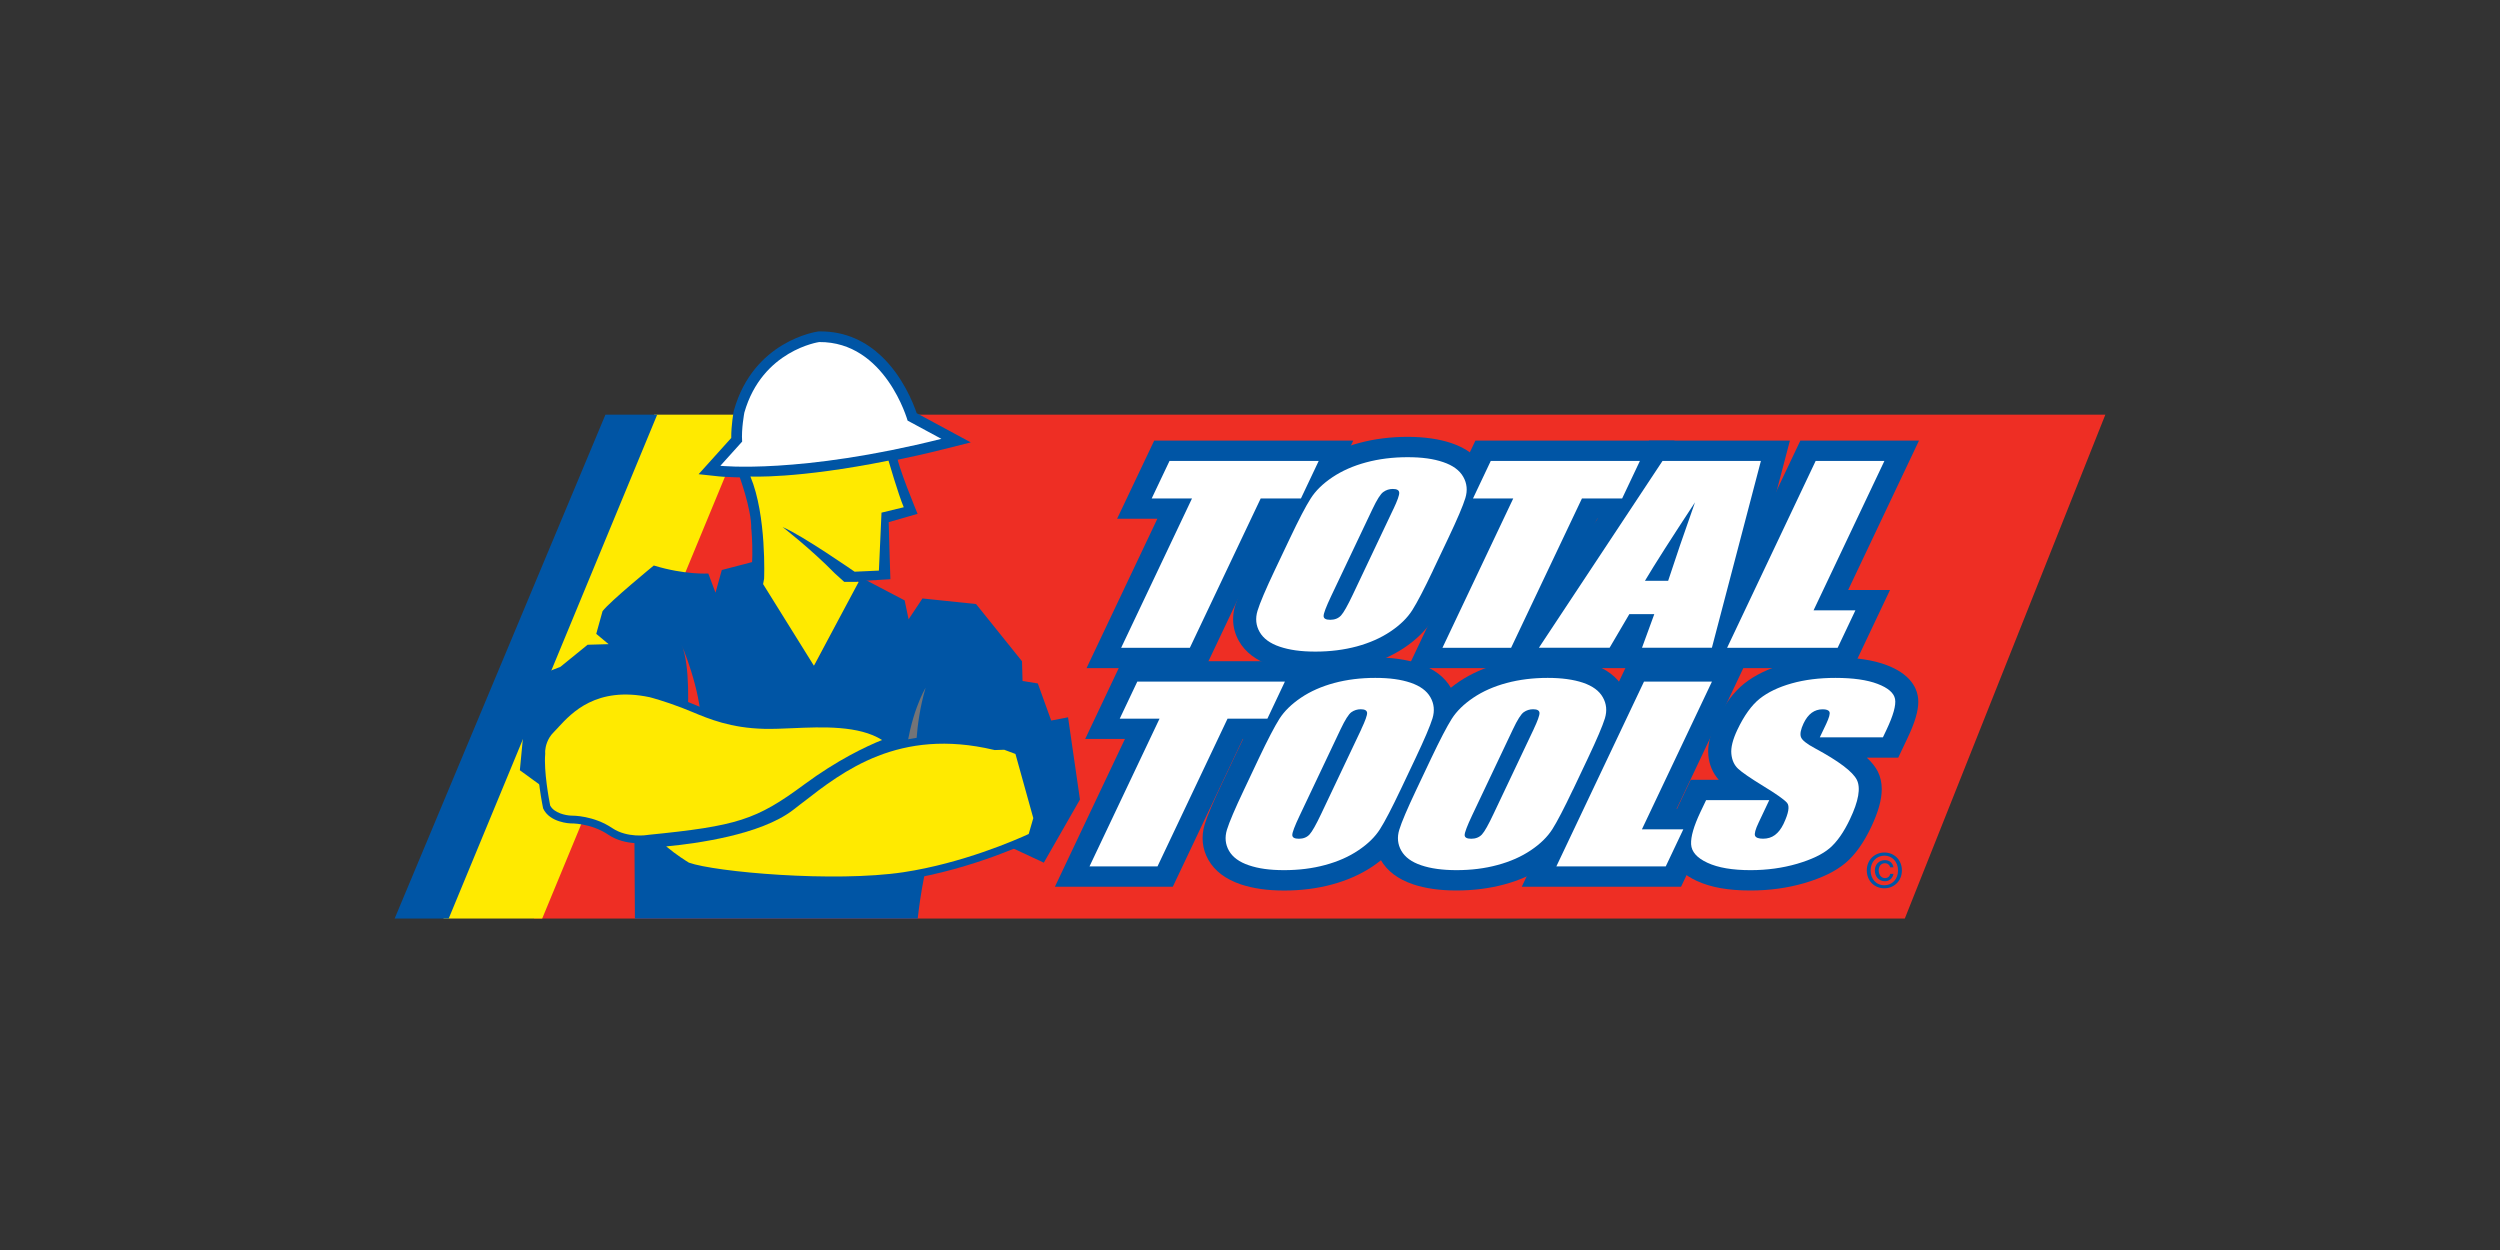
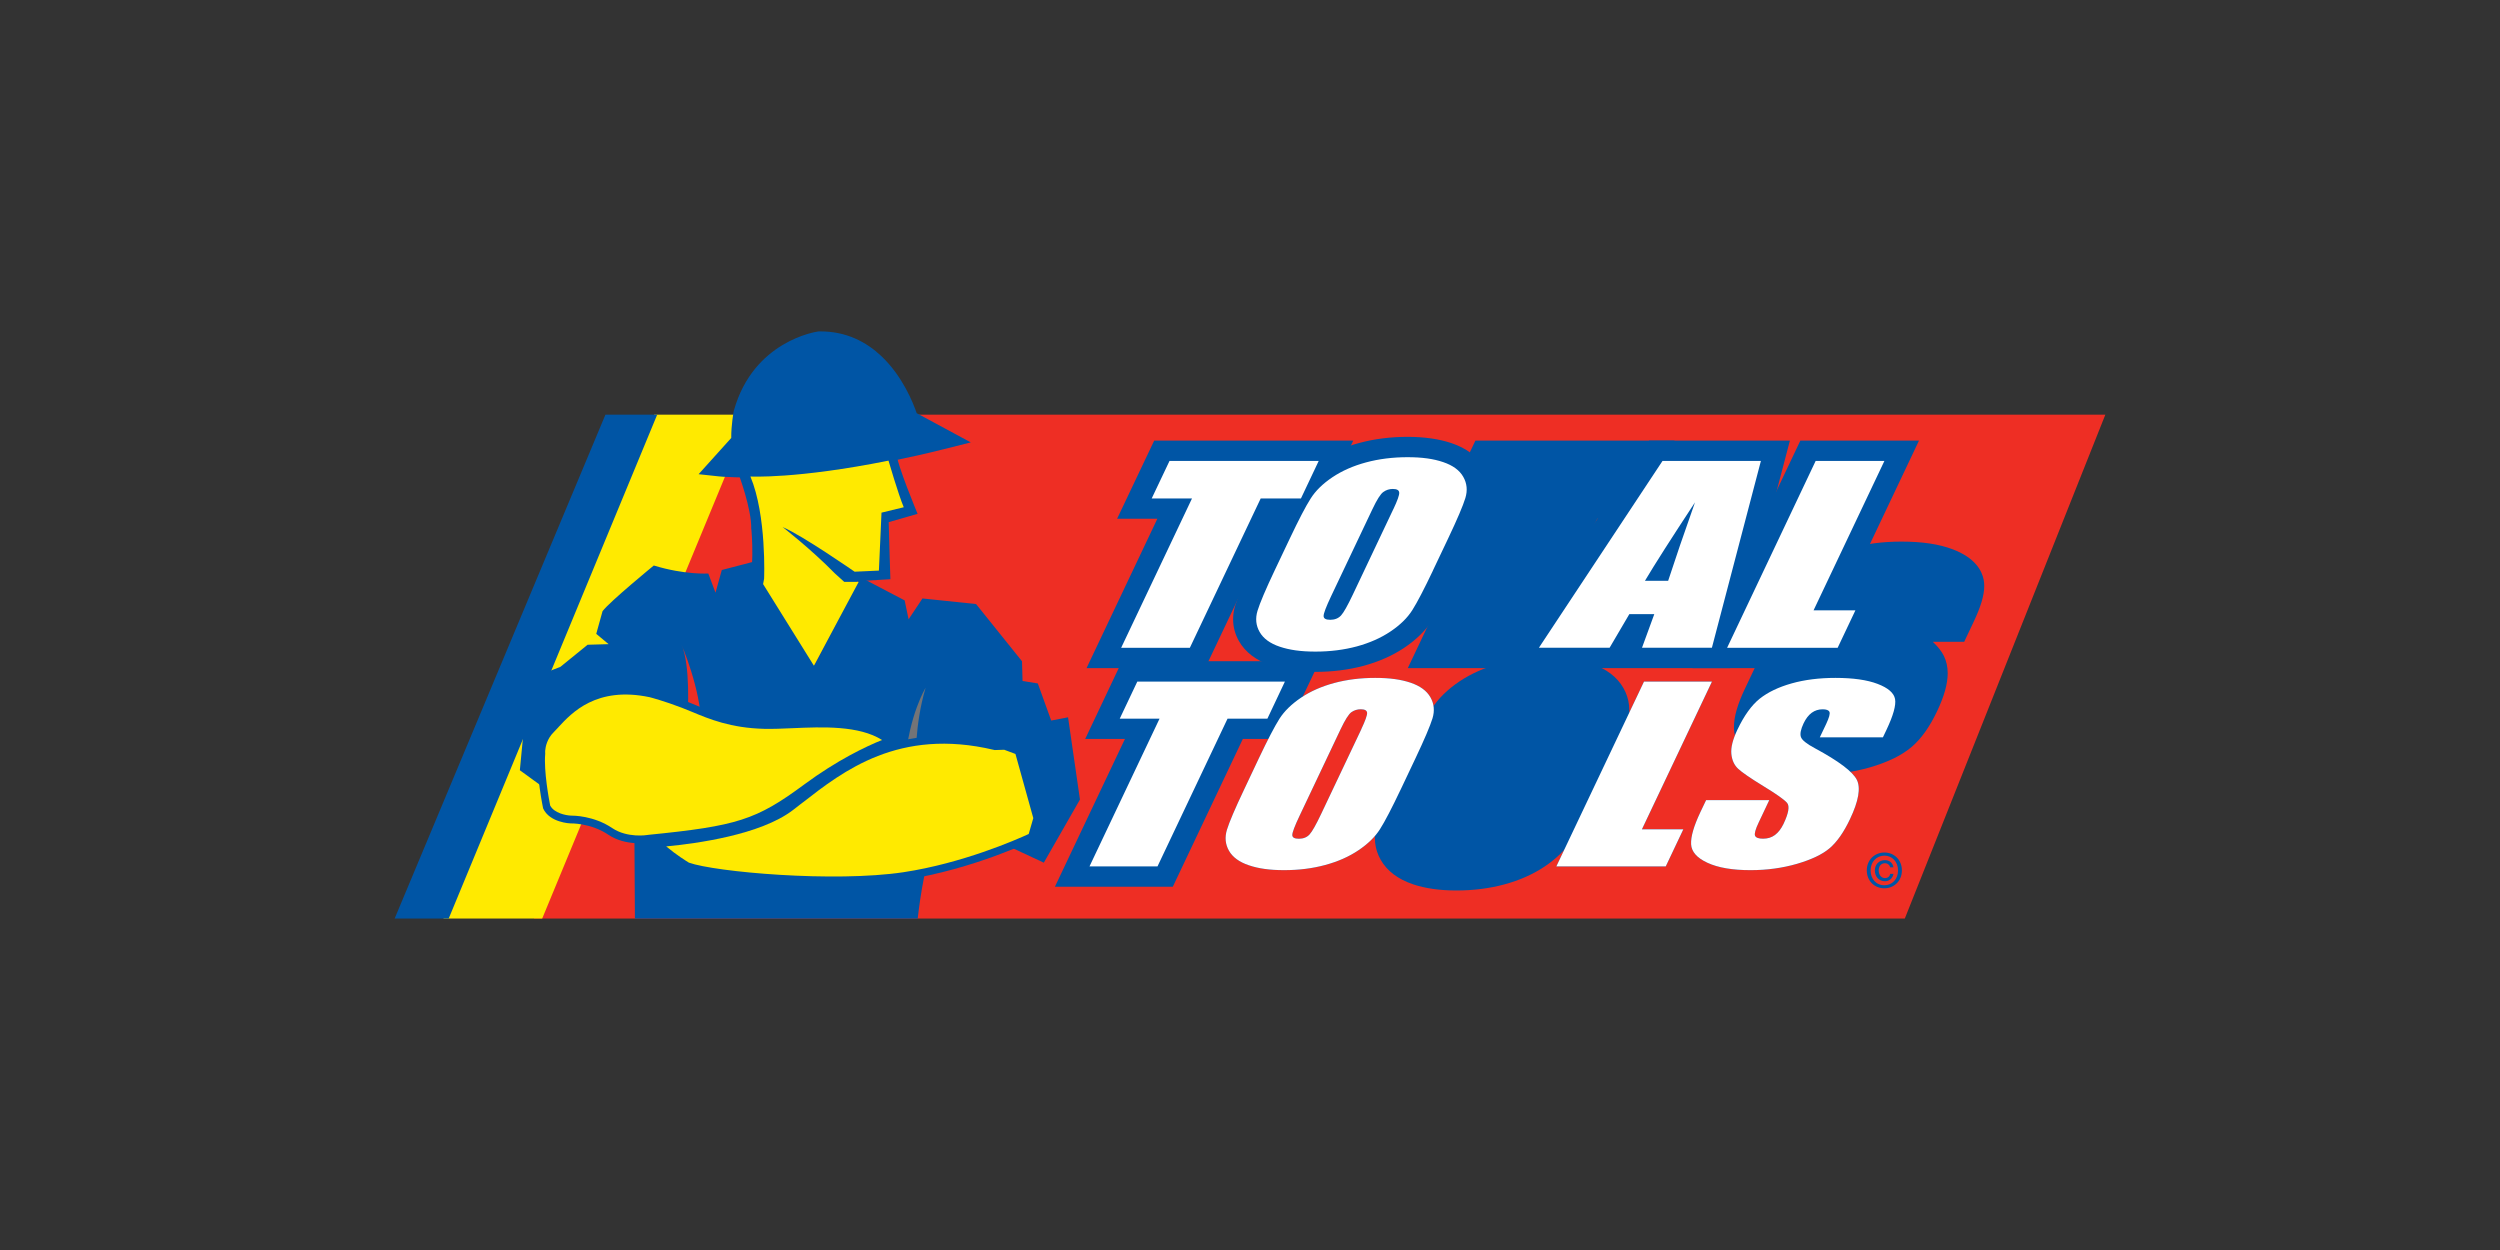
<svg xmlns="http://www.w3.org/2000/svg" id="uuid-2a11fc60-a71f-4edb-9abb-ac5546a3b246" width="500" height="250" viewBox="0 0 500 250">
  <rect x="0" y="0" width="500" height="250" fill="#333333" stroke="none" />
  <defs>
    <clipPath id="uuid-11b3e258-9fdb-4eb0-b5d5-42c0e697492c">
      <rect x="78.93" y="66.29" width="342.14" height="117.43" fill="none" />
    </clipPath>
    <clipPath id="uuid-9681f86e-56f4-47c4-b82a-10b4d2acb281">
      <rect x="78.93" y="66.29" width="342.14" height="117.43" fill="none" />
    </clipPath>
    <clipPath id="uuid-693ab0e8-469a-48cc-b26d-51dada88f59a">
      <rect x="78.93" y="66.29" width="342.14" height="117.43" fill="none" />
    </clipPath>
    <clipPath id="uuid-6415fed2-8a60-4c79-abd5-1726214466b5">
      <rect x="78.93" y="66.29" width="342.14" height="117.43" fill="none" />
    </clipPath>
    <clipPath id="uuid-3bd056d0-b10b-4ca2-b82c-111ba043e5a3">
      <rect x="78.93" y="66.29" width="342.14" height="117.43" fill="none" />
    </clipPath>
    <clipPath id="uuid-f9e31543-8409-44d5-a7bf-499bc5294ad3">
      <rect x="78.93" y="66.29" width="342.14" height="117.43" fill="none" />
    </clipPath>
    <clipPath id="uuid-412afafa-bffb-43f9-aacc-3cede8a071d6">
      <rect x="78.93" y="66.29" width="342.14" height="117.43" fill="none" />
    </clipPath>
    <clipPath id="uuid-2cf73fd4-f9c2-4d01-bbdb-3d2b993d38c9">
      <rect x="78.93" y="66.29" width="342.14" height="117.43" fill="none" />
    </clipPath>
    <clipPath id="uuid-2206da89-f4c4-4b42-9fb3-0b0f1b4b0e48">
      <rect x="78.93" y="66.29" width="342.14" height="117.43" fill="none" />
    </clipPath>
    <clipPath id="uuid-7f862b7c-fdea-4f8d-9a76-0ba0038b0ef1">
      <rect x="78.93" y="66.29" width="342.14" height="117.43" fill="none" />
    </clipPath>
  </defs>
  <polygon points="148.97 82.93 106.8 183.71 380.96 183.71 421.07 82.93 148.97 82.93" fill="#ee2e24" isolation="isolate" />
  <polygon points="130.84 82.93 88.68 183.71 108.44 183.71 150.13 82.93 130.84 82.93" fill="#ffea00" isolation="isolate" />
  <polygon points="121.09 82.93 78.93 183.71 89.74 183.71 131.44 82.93 121.09 82.93" fill="#0055a5" isolation="isolate" />
  <g clip-path="url(#uuid-11b3e258-9fdb-4eb0-b5d5-42c0e697492c)">
    <path d="m230.84,88.12l-7.42,15.63h8.05c-3.52,7.43-14.16,29.87-14.16,29.87h23.73s12.17-25.68,14.16-29.87h8.05l7.4-15.63h-39.82Z" fill="#0055a5" isolation="isolate" />
  </g>
  <polygon points="263.74 92.19 260.19 99.69 252.14 99.69 237.97 129.56 224.23 129.56 238.4 99.69 230.34 99.69 233.9 92.19 263.74 92.19" fill="#0055a5" isolation="isolate" />
  <g clip-path="url(#uuid-9681f86e-56f4-47c4-b82a-10b4d2acb281)">
    <path d="m271.86,88.59c-3.06.82-5.81,2.04-8.17,3.62-2.43,1.64-4.31,3.49-5.6,5.54-1.07,1.69-2.51,4.43-4.38,8.37l-3.03,6.38c-1.94,4.12-3.1,6.85-3.63,8.58-.29.93-.43,1.86-.43,2.78,0,1.52.4,3.01,1.18,4.38,1.27,2.22,3.46,3.88,6.49,4.9,2.47.83,5.42,1.24,8.77,1.24s6.64-.41,9.64-1.21c3.07-.83,5.82-2.05,8.17-3.63,2.41-1.61,4.3-3.48,5.6-5.51,1.08-1.72,2.51-4.46,4.38-8.39l3.03-6.38c1.91-4.03,3.09-6.83,3.63-8.57.77-2.5.5-4.97-.75-7.17-1.27-2.23-3.45-3.88-6.49-4.9-2.44-.82-5.39-1.25-8.76-1.25s-6.65.41-9.64,1.22" fill="#0055a5" isolation="isolate" />
    <path d="m278.67,101.84c.82-1.74,1.22-2.84,1.17-3.33-.04-.48-.46-.72-1.28-.72-.7,0-1.33.2-1.88.6-.57.38-1.29,1.54-2.2,3.45l-8.24,17.36c-1.02,2.16-1.53,3.49-1.52,4,0,.51.44.76,1.33.76s1.63-.29,2.16-.87c.53-.58,1.31-1.97,2.35-4.16l8.1-17.09Zm7.94,12.23c-1.78,3.74-3.16,6.4-4.15,7.96s-2.44,2.98-4.37,4.27c-1.91,1.29-4.16,2.28-6.72,2.98-2.56.69-5.32,1.04-8.29,1.04s-5.19-.33-7.13-.98c-1.94-.65-3.28-1.64-4.02-2.94-.75-1.3-.89-2.73-.42-4.26.47-1.54,1.61-4.23,3.43-8.07l3.03-6.38c1.78-3.75,3.16-6.41,4.15-7.96.98-1.56,2.44-2.99,4.36-4.28,1.93-1.29,4.17-2.28,6.73-2.97,2.56-.69,5.33-1.04,8.29-1.04s5.19.32,7.13.98c1.93.65,3.28,1.63,4.02,2.94.75,1.31.89,2.73.42,4.26-.47,1.54-1.61,4.22-3.44,8.07l-3.03,6.38Z" fill="#0055a5" isolation="isolate" />
    <path d="m295.08,88.12l-7.41,15.63h8.05c-3.52,7.43-14.16,29.87-14.16,29.87h23.73s12.17-25.68,14.16-29.87h8.05l7.41-15.63h-39.83Z" fill="#0055a5" isolation="isolate" />
  </g>
  <polygon points="327.98 92.19 324.43 99.69 316.39 99.69 302.22 129.56 288.49 129.56 302.65 99.69 294.6 99.69 298.15 92.19 327.98 92.19" fill="#0055a5" isolation="isolate" />
  <polygon points="329.84 88.12 299.74 133.62 346.04 133.62 357.98 88.12 329.84 88.12" fill="#0055a5" isolation="isolate" />
  <g clip-path="url(#uuid-693ab0e8-469a-48cc-b26d-51dada88f59a)">
    <path d="m333.63,116.16c1.37-4.2,3.15-9.43,5.37-15.69-4.73,7.19-8.07,12.42-10.01,15.69h4.64Zm18.55-23.97l-9.8,37.36h-13.98l2.46-6.73h-4.99l-3.95,6.73h-14.14l24.72-37.36h19.7Z" fill="#0055a5" isolation="isolate" />
    <path d="m360.07,88.12l-21.57,45.5h32.1l7.4-15.62h-8.37c3.52-7.43,14.17-29.88,14.17-29.88h-23.73Z" fill="#0055a5" isolation="isolate" />
  </g>
  <polygon points="376.88 92.19 362.71 122.07 371.08 122.07 367.53 129.56 345.42 129.56 363.13 92.19 376.88 92.19" fill="#0055a5" isolation="isolate" />
  <g clip-path="url(#uuid-6415fed2-8a60-4c79-abd5-1726214466b5)">
    <path d="m224.4,132.24l-7.36,15.55h7.95c-3.5,7.38-14.01,29.56-14.01,29.56h23.58s12.03-25.37,14.01-29.56h7.96l7.38-15.55h-39.51Z" fill="#0055a5" isolation="isolate" />
  </g>
  <polygon points="256.98 136.32 253.48 143.73 245.51 143.73 231.5 173.28 217.9 173.28 231.91 143.73 223.95 143.73 227.46 136.32 256.98 136.32" fill="#0055a5" isolation="isolate" />
  <g clip-path="url(#uuid-3bd056d0-b10b-4ca2-b82c-111ba043e5a3)">
-     <path d="m265.5,132.7h0c-3.05.82-5.76,2.04-8.09,3.6-2.4,1.61-4.27,3.46-5.55,5.48-1.07,1.69-2.48,4.4-4.33,8.29,0,0-2.99,6.32-2.99,6.32-1.9,3.99-3.08,6.77-3.6,8.48-.75,2.47-.5,4.93.74,7.11,1.28,2.24,3.45,3.87,6.47,4.89,2.43.82,5.35,1.24,8.69,1.24s6.59-.41,9.54-1.21c3.05-.82,5.77-2.03,8.1-3.59,2.41-1.62,4.28-3.46,5.56-5.49,1.06-1.68,2.48-4.38,4.33-8.29,0,0,2.99-6.32,2.99-6.32,1.89-3.97,3.06-6.74,3.59-8.49.76-2.49.5-4.95-.75-7.12-1.26-2.21-3.43-3.85-6.44-4.87-2.47-.83-5.31-1.24-8.69-1.24s-6.58.41-9.55,1.2" fill="#0055a5" isolation="isolate" />
    <path d="m272.25,145.85c.81-1.71,1.2-2.81,1.17-3.28-.04-.48-.46-.72-1.27-.72-.69,0-1.31.2-1.86.58-.55.38-1.27,1.53-2.17,3.42l-8.15,17.19c-1.02,2.14-1.52,3.46-1.51,3.96,0,.5.44.75,1.32.75s1.61-.29,2.13-.86c.53-.58,1.3-1.95,2.33-4.12l8.02-16.91Zm7.86,12.1c-1.76,3.71-3.13,6.34-4.11,7.88-.97,1.54-2.42,2.96-4.32,4.23-1.89,1.28-4.12,2.26-6.65,2.94-2.53.69-5.27,1.03-8.2,1.03s-5.14-.32-7.05-.97c-1.91-.64-3.24-1.61-3.98-2.9-.74-1.29-.87-2.71-.41-4.22.47-1.52,1.6-4.18,3.41-7.99l2.98-6.31c1.76-3.7,3.13-6.33,4.1-7.87.98-1.54,2.43-2.95,4.32-4.23,1.9-1.28,4.12-2.26,6.65-2.94,2.53-.68,5.27-1.02,8.2-1.02s5.14.32,7.06.96c1.91.65,3.23,1.61,3.97,2.91.74,1.29.88,2.7.42,4.22-.47,1.52-1.6,4.18-3.4,7.98l-2.99,6.31Z" fill="#0055a5" isolation="isolate" />
    <path d="m299.98,132.7h0c-3.05.82-5.77,2.03-8.1,3.59-2.39,1.61-4.26,3.45-5.55,5.48-1.08,1.71-2.5,4.42-4.33,8.29l-3,6.32c-1.94,4.08-3.08,6.78-3.6,8.5-.75,2.46-.5,4.92.75,7.1,1.27,2.22,3.44,3.86,6.45,4.88,2.43.82,5.35,1.24,8.69,1.24s6.59-.41,9.55-1.21c3.05-.82,5.77-2.03,8.1-3.59,2.41-1.62,4.27-3.46,5.56-5.49,1.06-1.66,2.48-4.37,4.33-8.29,0,0,3-6.32,3-6.32,1.93-4.07,3.08-6.76,3.6-8.49.76-2.46.5-4.93-.75-7.11-1.26-2.21-3.43-3.86-6.44-4.87-2.47-.83-5.31-1.24-8.69-1.24s-6.59.41-9.56,1.21" fill="#0055a5" isolation="isolate" />
    <path d="m306.73,145.85c.81-1.71,1.2-2.81,1.17-3.28-.04-.48-.46-.72-1.28-.72-.69,0-1.31.2-1.86.58-.55.38-1.28,1.53-2.17,3.42l-8.15,17.19c-1.01,2.14-1.51,3.46-1.51,3.96,0,.5.44.75,1.32.75s1.61-.29,2.14-.86c.53-.58,1.3-1.95,2.32-4.12l8.02-16.91Zm7.85,12.1c-1.76,3.71-3.13,6.34-4.1,7.88-.98,1.54-2.42,2.96-4.32,4.23-1.9,1.28-4.12,2.26-6.65,2.94-2.53.69-5.26,1.03-8.21,1.03-2.79,0-5.14-.32-7.05-.97-1.91-.64-3.24-1.61-3.98-2.9-.74-1.29-.88-2.71-.41-4.22.46-1.52,1.6-4.18,3.4-7.99l2.99-6.31c1.76-3.7,3.13-6.33,4.1-7.87.98-1.54,2.42-2.95,4.32-4.23,1.9-1.28,4.12-2.26,6.66-2.94,2.53-.68,5.27-1.02,8.21-1.02,2.78,0,5.13.32,7.05.96,1.91.65,3.24,1.61,3.97,2.91.74,1.29.88,2.7.42,4.22-.47,1.52-1.6,4.18-3.4,7.98l-2.99,6.31Z" fill="#0055a5" isolation="isolate" />
-     <path d="m325.73,132.24l-21.38,45.11h31.86l7.38-15.55h-8.28c3.5-7.39,14.01-29.56,14.01-29.56h-23.58Z" fill="#0055a5" isolation="isolate" />
  </g>
  <polygon points="342.39 136.32 328.38 165.87 336.66 165.87 333.15 173.28 311.27 173.28 328.8 136.32 342.39 136.32" fill="#0055a5" isolation="isolate" />
  <g clip-path="url(#uuid-f9e31543-8409-44d5-a7bf-499bc5294ad3)">
-     <path d="m356.94,132.79c-3.25.92-5.97,2.24-8.09,3.92-2.16,1.72-4,4.22-5.63,7.64-1.06,2.24-1.59,4.2-1.59,5.94,0,.27.02.55.04.81.19,1.93.91,3.54,2.08,4.86h-5.61l-2.33,4.92c-1.5,3.16-2.21,5.62-2.21,7.7,0,.16,0,.32.01.48.09,1.71.96,4.92,5.76,7.13,2.8,1.29,6.3,1.91,10.73,1.91,3.79,0,7.4-.5,10.75-1.47,3.58-1.05,6.29-2.38,8.28-4.06,1.94-1.66,3.6-4,5.11-7.17,1.41-2.98,2.11-5.46,2.11-7.58,0-1.29-.26-2.43-.77-3.48-.46-.93-1.19-1.85-2.21-2.81h6.28l1.87-3.95c1.46-3.06,2.14-5.36,2.14-7.22,0-.43-.04-.83-.11-1.22-.35-1.84-1.7-4.4-6.2-6.11-2.72-1.03-6.07-1.54-10.26-1.54-3.69,0-7.1.44-10.16,1.3" fill="#0055a5" isolation="isolate" />
+     <path d="m356.94,132.79h-5.61l-2.33,4.92c-1.5,3.16-2.21,5.62-2.21,7.7,0,.16,0,.32.01.48.09,1.71.96,4.92,5.76,7.13,2.8,1.29,6.3,1.91,10.73,1.91,3.79,0,7.4-.5,10.75-1.47,3.58-1.05,6.29-2.38,8.28-4.06,1.94-1.66,3.6-4,5.11-7.17,1.41-2.98,2.11-5.46,2.11-7.58,0-1.29-.26-2.43-.77-3.48-.46-.93-1.19-1.85-2.21-2.81h6.28l1.87-3.95c1.46-3.06,2.14-5.36,2.14-7.22,0-.43-.04-.83-.11-1.22-.35-1.84-1.7-4.4-6.2-6.11-2.72-1.03-6.07-1.54-10.26-1.54-3.69,0-7.1.44-10.16,1.3" fill="#0055a5" isolation="isolate" />
    <path d="m376.6,147.47h-12.64l1.28-2.69c.59-1.26.81-2.06.65-2.4-.15-.35-.61-.52-1.36-.52-.82,0-1.54.23-2.18.69-.64.47-1.18,1.17-1.63,2.11-.57,1.21-.75,2.12-.54,2.73.2.62,1.13,1.37,2.8,2.26,4.79,2.58,7.57,4.69,8.39,6.32.8,1.62.35,4.24-1.37,7.85-1.24,2.63-2.6,4.56-4.06,5.81-1.46,1.25-3.64,2.28-6.53,3.13-2.89.84-5.99,1.27-9.3,1.27-3.63,0-6.5-.49-8.61-1.47-2.11-.97-3.2-2.21-3.28-3.71-.08-1.5.54-3.63,1.85-6.41l1.15-2.41h12.63l-2.11,4.46c-.66,1.38-.89,2.26-.73,2.66.17.39.71.59,1.61.59s1.7-.24,2.37-.74c.67-.5,1.24-1.24,1.71-2.21,1.02-2.16,1.27-3.56.71-4.22-.57-.66-2.16-1.78-4.77-3.37-2.61-1.6-4.29-2.76-5.04-3.47-.76-.72-1.21-1.7-1.33-2.96-.12-1.26.28-2.87,1.21-4.83,1.34-2.82,2.83-4.89,4.46-6.2,1.64-1.3,3.77-2.32,6.39-3.06,2.63-.74,5.55-1.1,8.77-1.1,3.52,0,6.33.4,8.42,1.2,2.1.8,3.26,1.81,3.49,3.03.22,1.22-.35,3.29-1.74,6.21l-.69,1.45Z" fill="#0055a5" isolation="isolate" />
  </g>
  <polygon points="263.74 92.19 260.19 99.69 252.14 99.69 237.97 129.56 224.23 129.56 238.4 99.69 230.34 99.69 233.9 92.19 263.74 92.19" fill="#fff" />
  <g clip-path="url(#uuid-412afafa-bffb-43f9-aacc-3cede8a071d6)">
    <path d="m278.67,101.84c.82-1.74,1.22-2.84,1.17-3.33-.04-.48-.46-.72-1.28-.72-.7,0-1.33.2-1.88.6-.57.38-1.29,1.54-2.2,3.45l-8.24,17.36c-1.02,2.16-1.53,3.49-1.52,4,0,.51.44.76,1.33.76s1.63-.29,2.16-.87c.53-.58,1.31-1.97,2.35-4.16l8.1-17.09Zm7.94,12.23c-1.78,3.74-3.16,6.4-4.15,7.96s-2.44,2.98-4.37,4.27c-1.91,1.29-4.16,2.28-6.72,2.98-2.56.69-5.32,1.04-8.29,1.04s-5.19-.33-7.13-.98c-1.94-.65-3.28-1.64-4.02-2.94-.75-1.3-.89-2.73-.42-4.26.47-1.54,1.61-4.23,3.43-8.07l3.03-6.38c1.78-3.75,3.16-6.41,4.15-7.96.98-1.56,2.44-2.99,4.36-4.28,1.93-1.29,4.17-2.28,6.73-2.97,2.56-.69,5.33-1.04,8.29-1.04s5.19.32,7.13.98c1.93.65,3.28,1.63,4.02,2.94.75,1.31.89,2.73.42,4.26-.47,1.54-1.61,4.22-3.44,8.07l-3.03,6.38Z" fill="#fff" />
  </g>
-   <polygon points="327.98 92.19 324.43 99.69 316.39 99.69 302.22 129.56 288.49 129.56 302.65 99.69 294.6 99.69 298.15 92.19 327.98 92.19" fill="#fff" />
  <g clip-path="url(#uuid-2cf73fd4-f9c2-4d01-bbdb-3d2b993d38c9)">
    <path d="m333.63,116.16c1.37-4.2,3.15-9.43,5.37-15.69-4.73,7.19-8.07,12.42-10.01,15.69h4.64Zm18.55-23.97l-9.8,37.36h-13.98l2.46-6.73h-4.99l-3.95,6.73h-14.14l24.72-37.36h19.7Z" fill="#fff" />
  </g>
  <polygon points="376.88 92.19 362.71 122.07 371.08 122.07 367.53 129.56 345.42 129.56 363.13 92.19 376.88 92.19" fill="#fff" />
  <polygon points="256.98 136.32 253.48 143.73 245.51 143.73 231.5 173.28 217.9 173.28 231.91 143.73 223.95 143.73 227.46 136.32 256.98 136.32" fill="#fff" />
  <g clip-path="url(#uuid-2206da89-f4c4-4b42-9fb3-0b0f1b4b0e48)">
    <path d="m272.25,145.85c.81-1.71,1.2-2.81,1.17-3.28-.04-.48-.46-.72-1.27-.72-.69,0-1.31.2-1.86.58-.55.38-1.27,1.53-2.17,3.42l-8.15,17.19c-1.02,2.14-1.52,3.46-1.51,3.96,0,.5.44.75,1.32.75s1.61-.29,2.13-.86c.53-.58,1.3-1.95,2.33-4.12l8.02-16.91Zm7.86,12.1c-1.76,3.71-3.13,6.34-4.11,7.88-.97,1.54-2.42,2.96-4.32,4.23-1.89,1.28-4.12,2.26-6.65,2.94-2.53.69-5.27,1.03-8.2,1.03s-5.14-.32-7.05-.97c-1.91-.64-3.24-1.61-3.98-2.9-.74-1.29-.87-2.71-.41-4.22.47-1.52,1.6-4.18,3.41-7.99l2.98-6.31c1.76-3.7,3.13-6.33,4.1-7.87.98-1.54,2.43-2.95,4.32-4.23,1.9-1.28,4.12-2.26,6.65-2.94,2.53-.68,5.27-1.02,8.2-1.02s5.14.32,7.06.96c1.91.65,3.23,1.61,3.97,2.91.74,1.29.88,2.7.42,4.22-.47,1.52-1.6,4.18-3.4,7.98l-2.99,6.31Z" fill="#fff" />
-     <path d="m306.73,145.85c.81-1.71,1.2-2.81,1.17-3.28-.04-.48-.46-.72-1.28-.72-.69,0-1.31.2-1.86.58-.55.38-1.28,1.53-2.17,3.42l-8.15,17.19c-1.01,2.14-1.51,3.46-1.51,3.96,0,.5.44.75,1.32.75s1.61-.29,2.14-.86c.53-.58,1.3-1.95,2.32-4.12l8.02-16.91Zm7.85,12.1c-1.76,3.71-3.13,6.34-4.1,7.88-.98,1.54-2.42,2.96-4.32,4.23-1.9,1.28-4.12,2.26-6.65,2.94-2.53.69-5.26,1.03-8.21,1.03-2.79,0-5.14-.32-7.05-.97-1.91-.64-3.24-1.61-3.98-2.9-.74-1.29-.88-2.71-.41-4.22.46-1.52,1.6-4.18,3.4-7.99l2.99-6.31c1.76-3.7,3.13-6.33,4.1-7.87.98-1.54,2.42-2.95,4.32-4.23,1.9-1.28,4.12-2.26,6.66-2.94,2.53-.68,5.27-1.02,8.21-1.02,2.78,0,5.13.32,7.05.96,1.91.65,3.24,1.61,3.97,2.91.74,1.29.88,2.7.42,4.22-.47,1.52-1.6,4.18-3.4,7.98l-2.99,6.31Z" fill="#fff" />
  </g>
  <polygon points="342.39 136.32 328.38 165.87 336.66 165.87 333.15 173.28 311.27 173.28 328.8 136.32 342.39 136.32" fill="#fff" />
  <g clip-path="url(#uuid-7f862b7c-fdea-4f8d-9a76-0ba0038b0ef1)">
    <path d="m376.6,147.47h-12.64l1.28-2.69c.59-1.26.81-2.06.65-2.4-.15-.35-.61-.52-1.36-.52-.82,0-1.54.23-2.18.69-.64.47-1.18,1.17-1.63,2.11-.57,1.21-.75,2.12-.54,2.73.2.62,1.13,1.37,2.8,2.26,4.79,2.58,7.57,4.69,8.39,6.32.8,1.62.35,4.24-1.37,7.85-1.24,2.63-2.6,4.56-4.06,5.81-1.46,1.25-3.64,2.28-6.53,3.13-2.89.84-5.99,1.27-9.3,1.27-3.63,0-6.5-.49-8.61-1.47-2.11-.97-3.2-2.21-3.28-3.71-.08-1.5.54-3.63,1.85-6.41l1.15-2.41h12.63l-2.11,4.46c-.66,1.38-.89,2.26-.73,2.66.17.39.71.59,1.61.59s1.7-.24,2.37-.74c.67-.5,1.24-1.24,1.71-2.21,1.02-2.16,1.27-3.56.71-4.22-.57-.66-2.16-1.78-4.77-3.37-2.61-1.6-4.29-2.76-5.04-3.47-.76-.72-1.21-1.7-1.33-2.96-.12-1.26.28-2.87,1.21-4.83,1.34-2.82,2.83-4.89,4.46-6.2,1.64-1.3,3.77-2.32,6.39-3.06,2.63-.74,5.55-1.1,8.77-1.1,3.52,0,6.33.4,8.42,1.2,2.1.8,3.26,1.81,3.49,3.03.22,1.22-.35,3.29-1.74,6.21l-.69,1.45Z" fill="#fff" />
    <path d="m150.45,112.41l-6.09,1.59-1.26,4.54-1.44-3.84s-4.66.31-10.9-1.6c0,0-8.76,7.17-10.25,9.13l-1.26,4.54,2.47,2.06-4.2.12-5.44,4.42-6.38,2.48-1.73,18.2,6.86,4.99,26.71-16.12s.61-9.93-1.26-14.03c0,0,3.89,8.92,3.95,16.12l-13.39,15.13.14,23.58h56.56s1.15-10.86,3.27-15.1l13.46-.04,8.49,3.96,7.23-12.63-2.38-16.45-3.37.65-2.68-7.42-3.05-.49-.11-3.95-9.19-11.44-10.72-1.12-2.77,4.17-.79-3.78-8.93-4.68-9.12,17.57-12.42-20.54Z" fill="#0055a5" isolation="isolate" />
    <path d="m146.8,82l-.03.09-.02.1c-.02.13-.53,2.88-.5,5.4-.89.98-6.53,7.25-6.53,7.25l4.07.44c.66.07,16.6,1.67,44.97-5.44l5.4-1.36s-9.66-5.21-10.82-5.84c-.71-2.07-2.81-7.37-7.04-11.39-2.99-2.83-7.03-5.02-12.39-4.97h-.15l-.15.02c-.52.07-12.89,1.96-16.8,15.69" fill="#0055a5" isolation="isolate" />
-     <path d="m144.08,93.16s15.89,1.71,44.2-5.39l-6.76-3.65s-4.43-15.81-17.68-15.71c0,0-11.41,1.61-14.97,14.11,0,0-.63,3.32-.44,5.8l-4.36,4.84Z" fill="#fff" />
    <path d="m170.39,117.9l1.1-1.66,6.59-.4s-.33-9.83-.34-11.41l5.78-1.66s-4.23-10.09-4.24-12.22c0,0-23.8,4.4-31.61,4.14,0,0,2.69,7.05,2.58,11.17-.14-1.88.84,6.6-.48,11.77,0,0,10.51,4.82,20.61.28" fill="#0055a5" isolation="isolate" />
    <path d="m168.84,116.37l-1.89-1.71c-4.71-4.82-10.43-9.25-10.43-9.25,3.93,1.65,14.4,8.93,14.4,8.93l4.86-.22.52-11.59,4.45-1.08c-1.07-2.51-3.05-9.32-3.05-9.32-18.43,3.7-27.62,3.17-27.62,3.17,3.28,7.82,2.74,20.45,2.74,20.45l-.2,1.07,10.16,16.32,8.96-16.77h-2.9Z" fill="#ffea00" isolation="isolate" />
    <path d="m185.12,137.56s-3.3,5.38-4.09,14.85l2.17-.35s-.32-6.91,1.92-14.5" fill="#737477" />
    <path d="m129.72,167.99s19.72-.92,27.96-7.19c8.25-6.28,20.2-17.36,41.4-12.34l1.99-.07,3.21,1.2,3.91,14.02-1.24,4.31s-12.19,5.95-26.04,8.04c-13.86,2.1-38.17.07-43.74-2.02,0,0-4.63-2.71-7.45-5.96" fill="#0055a5" isolation="isolate" />
    <path d="m160.49,160.54l-1.95,1.51c-6.45,4.91-19.15,6.65-25.3,7.23,2.01,1.69,4.06,2.96,4.54,3.25,5.23,1.87,29.08,4,42.93,1.91,11.75-1.78,22.43-6.44,25.03-7.64.24-.85.74-2.59.92-3.18-.22-.79-3.21-11.52-3.57-12.83-.77-.28-1.91-.71-2.25-.84-.41.01-1.9.06-1.9.06l-.18-.04c-18.94-4.48-30.11,4.22-38.26,10.57" fill="#ffea00" isolation="isolate" />
    <path d="m107.55,150.67s-.19-3.03,2.21-5.39c2.4-2.36,7.68-10.04,20.47-7.35,0,0,2.81.7,6.66,2.18,3.85,1.48,8.27,3.94,15.98,4.12,7.71.18,20.48-2.24,26.56,4.3,0,0-7.92,2.36-17.79,9.66-9.88,7.31-14.18,8.57-31.98,10.34,0,0-4.47.79-8.02-1.6-3.55-2.38-7.54-2.25-7.54-2.25,0,0-4.18-.12-5.48-3.01,0,0-1.42-6.85-1.07-11" fill="#0055a5" isolation="isolate" />
    <path d="m111.7,145.43l-.93.98c-1.36,1.33-1.66,2.93-1.73,3.7-.02.27-.01.43,0,.45v.22c-.3,3.47.76,9.13.99,10.31.79,1.56,3.21,1.99,4.12,2.03.55,0,4.6.01,8.3,2.5,3.02,2.03,6.96,1.39,7,1.38h.05s.05-.02.05-.02c17.91-1.78,21.71-3,31.26-10.06,6.67-4.93,12.42-7.64,15.6-8.92-4.64-2.93-11.91-2.62-17.91-2.36-2.03.09-3.95.17-5.66.13-6.68-.16-11.01-1.96-14.5-3.42l-1.96-.79c-3.5-1.34-6.14-2.04-6.46-2.12-10.62-2.23-15.56,3.11-18.22,5.98" fill="#ffea00" isolation="isolate" />
    <path d="m378.69,174.78c-.16.91-.85,1.47-1.69,1.47-1.23,0-2.03-.93-2.03-2.16,0-1.16.77-2.05,2.01-2.06.87,0,1.58.51,1.7,1.44h-.65c-.1-.48-.51-.82-1.05-.82-.8,0-1.24.64-1.24,1.43,0,.83.48,1.54,1.26,1.54.57,0,.96-.35,1.03-.85h.66Zm-1.81-3.65c-1.55,0-2.76,1.22-2.76,2.96,0,1.63,1.05,2.96,2.76,2.96,1.53,0,2.73-1.2,2.73-2.96s-1.2-2.96-2.73-2.96m0,6.53c-2.06,0-3.52-1.54-3.52-3.58,0-2.15,1.62-3.58,3.52-3.58s3.5,1.43,3.5,3.58-1.62,3.58-3.5,3.58" fill="#0055a5" isolation="isolate" />
  </g>
</svg>